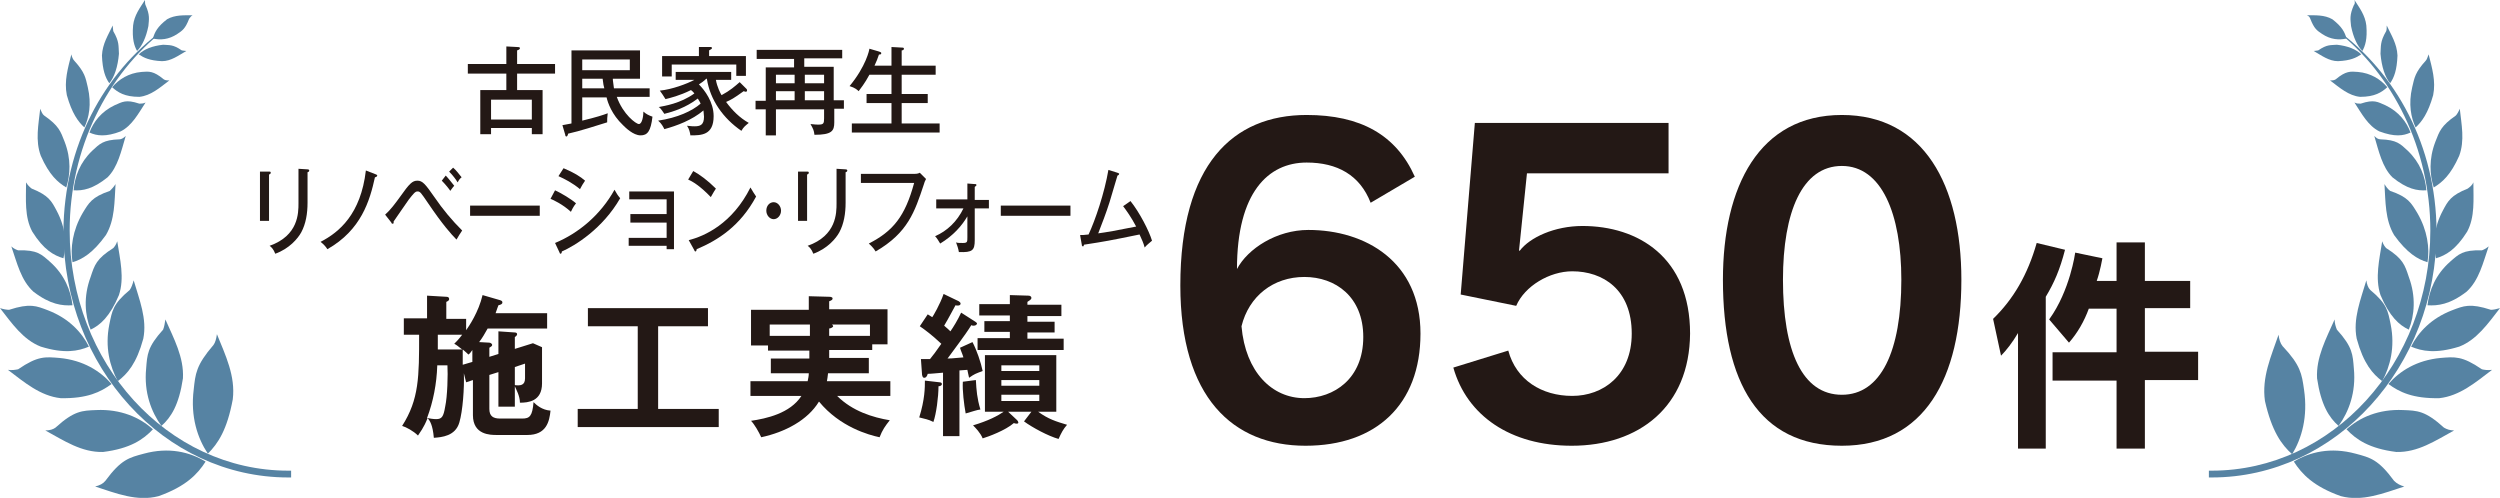
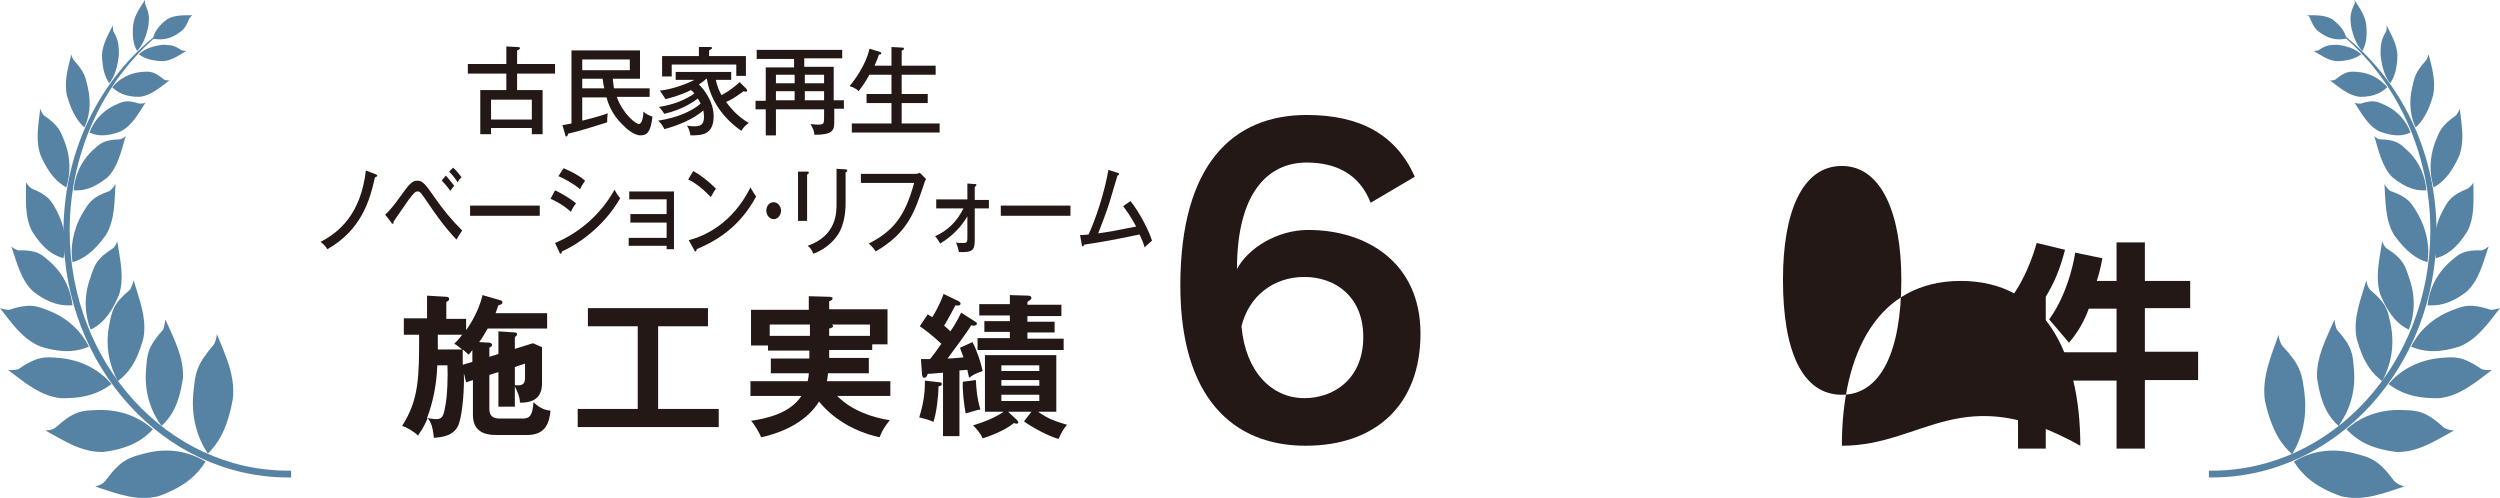
<svg xmlns="http://www.w3.org/2000/svg" version="1.1" id="レイヤー_1" x="0px" y="0px" width="441.4px" height="87.9px" viewBox="0 0 441.4 87.9" enable-background="new 0 0 441.4 87.9" xml:space="preserve">
  <g>
    <g>
      <g>
        <g>
          <g>
            <g>
              <g>
                <g>
                  <g>
                    <g>
                      <g>
                        <path fill="#5683A3" d="M412.5,5.2c0,0-0.1,0.1-0.1,0.1c0,0,0,0,0,0c10.1,7.8,16.7,21,16.7,35.4             c0,23.4-17.3,42.4-38.6,42.4c-0.2,0-0.3,0-0.5,0v1.2c0.2,0,0.3,0,0.5,0c21.9,0,39.7-19.5,39.7-43.5             C430.1,25.8,423.1,12.9,412.5,5.2z" />
                      </g>
                    </g>
                  </g>
                </g>
                <path fill="#5683A3" d="M415.7,0c0.9,1.4,1.9,2.7,2.1,4.5c0.2,2.4-0.2,3.6-0.7,4.5c-0.9-0.9-1.6-2.4-2-4.4         c-0.1-1.2-0.3-1.9,0.5-3.7C415.8,0.7,415.8,0.4,415.7,0z" />
                <path fill="#5683A3" d="M408.5,9c1.4,0.8,2.7,1.8,4.3,1.8c2.2-0.1,3.2-0.6,4.1-1.2c-0.9-0.9-2.4-1.5-4.3-1.7         c-1.1,0.1-1.7-0.1-3.3,1C409.1,8.9,408.8,9,408.5,9z" />
                <path fill="#5683A3" d="M421.4,4.5c0.8,1.7,1.8,3.2,1.9,5.3c-0.1,2.6-0.6,3.9-1.3,4.9c-0.9-1.1-1.5-2.9-1.7-5.2         c0.1-1.4-0.1-2.1,1-4C421.4,5.3,421.4,4.9,421.4,4.5z" />
                <path fill="#5683A3" d="M428.8,9.6c0.6,2.4,1.3,4.7,0.8,7.2c-0.9,3.2-2,4.7-3.1,5.7c-0.8-1.7-1.3-4.1-0.6-7.1         c0.4-1.7,0.5-2.6,2.4-4.7C428.5,10.5,428.6,10.1,428.8,9.6z" />
                <path fill="#5683A3" d="M434.3,19.2c0.3,2.8,0.9,5.6-0.1,8.3c-1.5,3.4-3,4.7-4.5,5.6c-0.7-2.2-0.9-5,0.3-8.1         c0.7-1.8,1-2.8,3.6-4.6C433.8,20.2,434.1,19.7,434.3,19.2z" />
                <path fill="#5683A3" d="M436.7,32.2c0,3,0.3,6.1-1.1,8.7c-2,3.2-3.8,4.2-5.5,4.7c-0.6-2.5-0.4-5.4,1.2-8.4         c0.9-1.7,1.4-2.7,4.4-3.9C436.1,33,436.5,32.7,436.7,32.2z" />
                <path fill="#5683A3" d="M439.4,43.5c-1,2.9-1.7,6-3.9,8c-3,2.3-5.1,2.5-6.9,2.4c0.3-2.6,1.4-5.4,4-7.7c1.5-1.3,2.2-2.1,5.6-2         C438.5,44.1,438.9,43.9,439.4,43.5z" />
                <path fill="#5683A3" d="M441.4,54.4c-2.1,2.7-4.1,5.6-7.2,6.8c-4.2,1.3-6.6,0.8-8.5,0c1.3-2.6,3.6-5,7.2-6.4         c2.1-0.8,3.2-1.3,6.9-0.1C440.2,54.7,440.7,54.6,441.4,54.4z" />
                <path fill="#5683A3" d="M440,65.3c-2.9,2.2-5.7,4.6-9.3,5c-4.7,0.1-7.1-1.1-9-2.5c2-2.3,5-4.2,9.2-4.6c2.5-0.2,3.8-0.4,7.3,2         C438.6,65.3,439.2,65.4,440,65.3z" />
                <path fill="#5683A3" d="M433.3,76c-3.3,1.8-6.4,3.9-10.2,3.8c-4.8-0.6-7.1-2.2-8.8-4c2.3-2.1,5.7-3.6,10-3.4         c2.5,0.1,3.9,0.1,7.2,3.1C432,75.8,432.6,76,433.3,76z" />
                <path fill="#5683A3" d="M424.5,85.9c-3.7,1.2-7.4,2.7-11.2,1.7c-4.8-1.7-6.9-3.9-8.3-6.1c2.8-1.7,6.5-2.6,10.9-1.4         c2.6,0.7,4,1,6.8,4.8C423.2,85.4,423.8,85.7,424.5,85.9z" />
                <path fill="#5683A3" d="M402.3,59.1c-1.3,3.8-3,7.5-2.4,11.7c1.2,5.3,2.9,7.7,4.8,9.4c1.7-2.8,2.8-6.6,2.1-11.4         c-0.4-2.8-0.6-4.3-3.8-7.7C402.6,60.6,402.4,59.9,402.3,59.1z" />
                <path fill="#5683A3" d="M412.2,56.4c-1.5,3.4-3.3,6.7-3.1,10.4c0.7,4.7,2.1,6.9,3.8,8.4c1.8-2.5,3.1-5.9,2.7-10.1         c-0.2-2.5-0.2-3.8-3-6.9C412.4,57.7,412.2,57.1,412.2,56.4z" />
                <path fill="#5683A3" d="M417.8,49.5c-1,3.4-2.4,6.8-1.7,10.3c1.2,4.4,2.8,6.2,4.5,7.5c1.4-2.6,2.3-6,1.5-10         c-0.5-2.4-0.6-3.6-3.6-6.1C418.1,50.8,417.9,50.2,417.8,49.5z" />
                <path fill="#5683A3" d="M420.6,42.6c-0.5,3.2-1.3,6.5-0.3,9.5c1.6,3.8,3.3,5.3,5,6.1c1-2.5,1.3-5.8,0-9.3         c-0.7-2.1-1-3.2-4-5.1C421.1,43.6,420.8,43.2,420.6,42.6z" />
                <path fill="#5683A3" d="M421,32.5c0.2,3.1,0.1,6.3,1.7,9c2.3,3.2,4.2,4.3,5.9,4.8c0.4-2.5,0-5.6-1.8-8.7         c-1.1-1.8-1.6-2.8-4.8-3.9C421.6,33.4,421.3,33,421,32.5z" />
                <path fill="#5683A3" d="M419.2,24c0.8,2.7,1.4,5.5,3.2,7.3c2.6,2.1,4.4,2.4,6,2.3c-0.2-2.4-1.1-4.9-3.3-7         c-1.3-1.2-1.9-1.9-4.8-2C419.9,24.6,419.6,24.4,419.2,24z" />
                <path fill="#5683A3" d="M415.7,18.1c1.3,2,2.4,4.1,4.4,5.1c2.7,1,4.2,0.8,5.5,0.2c-0.7-1.9-2.1-3.7-4.4-4.8         c-1.4-0.6-2-1.1-4.4-0.3C416.4,18.3,416.1,18.3,415.7,18.1z" />
                <path fill="#5683A3" d="M411.4,14.2c1.7,1.3,3.3,2.7,5.3,2.9c2.6,0,3.8-0.8,4.8-1.7c-1.2-1.4-2.9-2.5-5.2-2.7         c-1.3-0.1-2.1-0.2-3.9,1.3C412.1,14.2,411.8,14.2,411.4,14.2z" />
                <path fill="#5683A3" d="M407.3,2.7c1.5,0,3.1-0.1,4.5,0.7c1.7,1.3,2.2,2.3,2.5,3.4c-1.3,0.3-2.8,0.2-4.3-0.8         c-0.9-0.6-1.4-0.9-2.1-2.7C407.8,3,407.6,2.8,407.3,2.7z" />
              </g>
              <g>
                <g>
                  <g>
                    <g>
                      <g>
                        <path fill="#5683A3" d="M28.9,5.2c0,0,0.1,0.1,0.1,0.1c0,0,0,0,0,0c-10.1,7.8-16.7,21-16.7,35.4             c0,23.4,17.3,42.4,38.6,42.4c0.2,0,0.3,0,0.5,0v1.2c-0.2,0-0.3,0-0.5,0c-21.9,0-39.7-19.5-39.7-43.5             C11.3,25.8,18.3,12.9,28.9,5.2z" />
                      </g>
                    </g>
                  </g>
                </g>
                <path fill="#5683A3" d="M25.6,0c-0.9,1.4-1.9,2.7-2.1,4.5c-0.2,2.4,0.2,3.6,0.7,4.5c0.9-0.9,1.6-2.4,2-4.4         c0.1-1.2,0.3-1.9-0.5-3.7C25.6,0.7,25.6,0.4,25.6,0z" />
                <path fill="#5683A3" d="M32.9,9c-1.4,0.8-2.7,1.8-4.3,1.8c-2.2-0.1-3.2-0.6-4.1-1.2c0.9-0.9,2.4-1.5,4.3-1.7         c1.1,0.1,1.7-0.1,3.3,1C32.3,8.9,32.6,9,32.9,9z" />
                <path fill="#5683A3" d="M19.9,4.5c-0.8,1.7-1.8,3.2-1.9,5.3c0.1,2.6,0.6,3.9,1.3,4.9c0.9-1.1,1.5-2.9,1.7-5.2         c-0.1-1.4,0.1-2.1-1-4C20,5.3,19.9,4.9,19.9,4.5z" />
                <path fill="#5683A3" d="M12.6,9.6c-0.6,2.4-1.3,4.7-0.8,7.2c0.9,3.2,2,4.7,3.1,5.7c0.8-1.7,1.3-4.1,0.6-7.1         c-0.4-1.7-0.5-2.6-2.4-4.7C12.9,10.5,12.7,10.1,12.6,9.6z" />
                <path fill="#5683A3" d="M7.1,19.2c-0.3,2.8-0.9,5.6,0.1,8.3c1.5,3.4,3,4.7,4.5,5.6c0.7-2.2,0.9-5-0.3-8.1         c-0.7-1.8-1-2.8-3.6-4.6C7.5,20.2,7.3,19.7,7.1,19.2z" />
                <path fill="#5683A3" d="M4.6,32.2c0,3-0.3,6.1,1.1,8.7c2,3.2,3.8,4.2,5.5,4.7c0.6-2.5,0.4-5.4-1.2-8.4         c-0.9-1.7-1.4-2.7-4.4-3.9C5.2,33,4.9,32.7,4.6,32.2z" />
                <path fill="#5683A3" d="M2,43.5c1,2.9,1.7,6,3.9,8c3,2.3,5.1,2.5,6.9,2.4c-0.3-2.6-1.4-5.4-4-7.7c-1.5-1.3-2.2-2.1-5.6-2         C2.9,44.1,2.4,43.9,2,43.5z" />
                <path fill="#5683A3" d="M0,54.4c2.1,2.7,4.1,5.6,7.2,6.8c4.2,1.3,6.6,0.8,8.5,0c-1.3-2.6-3.6-5-7.2-6.4         c-2.1-0.8-3.2-1.3-6.9-0.1C1.2,54.7,0.6,54.6,0,54.4z" />
                <path fill="#5683A3" d="M1.4,65.3c2.9,2.2,5.7,4.6,9.3,5c4.7,0.1,7.1-1.1,9-2.5c-2-2.3-5-4.2-9.2-4.6c-2.5-0.2-3.8-0.4-7.3,2         C2.7,65.3,2.1,65.4,1.4,65.3z" />
                <path fill="#5683A3" d="M8,76c3.3,1.8,6.4,3.9,10.2,3.8c4.8-0.6,7.1-2.2,8.8-4c-2.3-2.1-5.7-3.6-10-3.4         c-2.5,0.1-3.9,0.1-7.2,3.1C9.4,75.8,8.8,76,8,76z" />
                <path fill="#5683A3" d="M16.8,85.9c3.7,1.2,7.4,2.7,11.2,1.7c4.8-1.7,6.9-3.9,8.3-6.1c-2.8-1.7-6.5-2.6-10.9-1.4         c-2.6,0.7-4,1-6.8,4.8C18.2,85.4,17.6,85.7,16.8,85.9z" />
                <path fill="#5683A3" d="M38.3,59c1.5,3.7,3.3,7.4,2.8,11.5c-1,5.4-2.6,7.8-4.4,9.6c-1.8-2.7-3.1-6.5-2.5-11.3         c0.3-2.8,0.4-4.3,3.5-7.9C38,60.5,38.2,59.8,38.3,59z" />
                <path fill="#5683A3" d="M29.2,56.4c1.5,3.4,3.3,6.7,3.1,10.4c-0.7,4.7-2.1,6.9-3.8,8.4c-1.8-2.5-3.1-5.9-2.7-10.1         c0.2-2.5,0.2-3.8,3-6.9C29,57.7,29.1,57.1,29.2,56.4z" />
                <path fill="#5683A3" d="M23.6,49.5c1,3.4,2.4,6.8,1.7,10.3c-1.2,4.4-2.8,6.2-4.5,7.5c-1.4-2.6-2.3-6-1.5-10         c0.5-2.4,0.6-3.6,3.6-6.1C23.2,50.8,23.4,50.2,23.6,49.5z" />
                <path fill="#5683A3" d="M20.7,42.6c0.5,3.2,1.3,6.5,0.3,9.5c-1.6,3.8-3.3,5.3-5,6.1c-1-2.5-1.3-5.8,0-9.3         c0.7-2.1,1-3.2,4-5.1C20.2,43.6,20.5,43.2,20.7,42.6z" />
                <path fill="#5683A3" d="M20.4,32.5c-0.2,3.1-0.1,6.3-1.7,9c-2.3,3.2-4.2,4.3-5.9,4.8c-0.4-2.5,0-5.6,1.8-8.7         c1.1-1.8,1.6-2.8,4.8-3.9C19.7,33.4,20.1,33,20.4,32.5z" />
                <path fill="#5683A3" d="M22.2,24c-0.8,2.7-1.4,5.5-3.2,7.3c-2.6,2.1-4.4,2.4-6,2.3c0.2-2.4,1.1-4.9,3.3-7         c1.3-1.2,1.9-1.9,4.8-2C21.4,24.6,21.8,24.4,22.2,24z" />
                <path fill="#5683A3" d="M25.7,18.1c-1.3,2-2.4,4.1-4.4,5.1c-2.6,1-4.2,0.8-5.5,0.2c0.7-1.9,2.1-3.7,4.4-4.8         c1.4-0.6,2-1.1,4.4-0.3C24.9,18.3,25.3,18.3,25.7,18.1z" />
                <path fill="#5683A3" d="M29.9,14.2c-1.7,1.3-3.3,2.7-5.3,2.9c-2.6,0-3.8-0.8-4.8-1.7c1.2-1.4,2.9-2.5,5.2-2.7         c1.3-0.1,2.1-0.2,3.9,1.3C29.2,14.2,29.5,14.2,29.9,14.2z" />
                <path fill="#5683A3" d="M34,2.7c-1.5,0-3.1-0.1-4.5,0.7c-1.7,1.3-2.2,2.3-2.5,3.4c1.3,0.3,2.8,0.2,4.3-0.8         c0.9-0.6,1.4-0.9,2.1-2.7C33.6,3,33.8,2.8,34,2.7z" />
              </g>
            </g>
          </g>
        </g>
      </g>
    </g>
  </g>
  <g>
    <g>
      <path fill="#231815" d="M98,11.3V13h-6.7v2.9h4.5v7.8h-1.9v-1.1h-7.2v1.1h-1.9v-7.8h4.6V13h-6.8v-1.7h6.8V8.2l1.9,0.1    c0.2,0,0.5,0,0.5,0.2c0,0.2-0.2,0.3-0.5,0.4v2.4H98z M86.7,21.1h7.2v-3.5h-7.2V21.1z" />
      <path fill="#231815" d="M108.2,13.9c0,0.4,0.1,0.8,0.2,1.7h6.3v1.5h-5.8c1.1,3.1,3.4,4.8,3.9,4.8c0.6,0,0.8-1.5,0.8-2.2    c0.4,0.4,1,0.7,1.6,0.9c-0.3,2.6-0.9,3.3-2.1,3.3c-1.3,0-2.7-1.4-3.1-1.8c-2-1.9-2.7-4-2.9-4.9h-4.3v4.1c2.5-0.6,3.7-1,4.5-1.3    c-0.1,0.8-0.1,1-0.1,1.6c-1.6,0.5-5,1.6-6.9,2c0,0.1-0.1,0.5-0.3,0.5c-0.1,0-0.2-0.1-0.2-0.3l-0.5-1.7c0.6-0.1,1.1-0.2,1.6-0.3    V8.9H113v5H108.2z M102.8,10.5v1.9h8.4v-1.9H102.8z M102.8,13.9v1.7h3.9c-0.1-0.3-0.2-0.8-0.3-1.7H102.8z" />
      <path fill="#231815" d="M131.8,15.7c0.1,0.1,0.1,0.2,0.1,0.3c0,0.1-0.1,0.2-0.2,0.2c-0.2,0-0.3-0.1-0.4-0.1    c-1.8,1.3-2.2,1.5-3.1,1.9c1.1,1.5,2.4,2.8,4,3.7c-0.6,0.5-0.9,0.7-1.3,1.4c-3.2-2.2-5.5-5.4-6.1-9.2h-0.1c-0.5,0.5-1,0.8-1.3,1    c1,1,2.6,3.1,2.6,5.6c0,3.4-2.2,3.4-4.1,3.4c-0.1-0.6-0.2-1.1-0.6-1.7c0.7,0.1,1.2,0.1,1.3,0.1c1,0,1.7-0.2,1.7-1.7    c0-0.4-0.1-0.8-0.1-1.1c-2,1.7-4.7,2.7-6.9,3.3c-0.2-0.4-0.5-1-1.1-1.5c3.4-0.5,6-1.7,7.5-3c-0.2-0.5-0.4-0.7-0.5-0.9    c-2.1,1.6-4.3,2.3-5.9,2.7c-0.6-0.9-0.8-1.1-1-1.2c1-0.2,3.8-0.6,6.3-2.4c-0.3-0.4-0.5-0.5-0.6-0.6c-2,1-3.7,1.4-4.5,1.6    c-0.3-0.5-0.7-1.1-1-1.5c2.1-0.2,4.8-1.2,6.1-1.9h-3.3v-1.4h9.8v1.4h-2.7c0.2,1.2,0.8,2.4,1,2.7c1.5-0.8,2.4-1.6,3.2-2.3    L131.8,15.7z M131.7,9.9v3.5H130v-2h-11.4v2.1h-1.7V9.9h6.5V8.3l1.9,0c0.3,0,0.4,0,0.4,0.2c0,0.1-0.1,0.2-0.5,0.4v1H131.7z" />
      <path fill="#231815" d="M149,17.7v1.5h-1.7v2.4c0,1.5-0.4,2.2-3.5,2.2c-0.1-0.8-0.2-1-0.7-1.9c0.7,0.1,1.3,0.1,1.4,0.1    c0.9,0,1-0.2,1-1.1v-1.6H137v4.6h-1.8v-4.6h-1.8v-1.5h1.8v-5.9h5v-1.5h-6.6V8.8h15.1v1.5h-6.7v1.5h5.2v5.9H149z M140.3,14.7v-1.5    H137v1.5H140.3z M140.3,17.7v-1.6H137v1.6H140.3z M145.5,14.7v-1.5h-3.4v1.5H145.5z M145.5,17.7v-1.6h-3.4v1.6H145.5z" />
      <path fill="#231815" d="M157.4,11.6V8.3l1.8,0.1c0.2,0,0.4,0,0.4,0.2c0,0.2-0.2,0.3-0.4,0.3v2.7h6v1.6h-6v3.4h4.6v1.6h-4.6v3.6    h6.7v1.6h-15.5v-1.6h7v-3.6H153v-1.6h4.4v-3.4h-3.9c-0.8,1.5-1.6,2.5-1.9,2.9c-0.2-0.2-0.6-0.6-1.6-0.9c2.9-3.5,3.5-6.4,3.5-6.6    l1.7,0.5c0.2,0.1,0.4,0.1,0.4,0.3c0,0.2-0.3,0.3-0.4,0.2c-0.3,0.9-0.4,1.1-0.8,2H157.4z" />
-       <path fill="#231815" d="M47.5,30.3c0.2,0,0.3,0,0.3,0.2c0,0.2-0.2,0.3-0.3,0.3v8.2h-1.6v-8.7L47.5,30.3z M54.3,29.9    c0.2,0,0.3,0.1,0.3,0.2c0,0.2-0.2,0.3-0.3,0.3v5.4c0,1.9-0.3,3.7-1.1,5.2c-0.6,1.1-2.1,2.9-4.6,3.8c-0.3-0.8-0.7-1.2-1-1.4    c5.1-1.8,5.1-5.8,5.1-7.5v-6.1L54.3,29.9z" />
      <path fill="#231815" d="M66.4,30.8c0.2,0.1,0.2,0.1,0.2,0.2c0,0.2-0.3,0.3-0.4,0.3c-0.9,4.1-2.4,9.3-8.4,12.7    c-0.3-0.5-0.7-0.9-1.2-1.3c3.3-1.7,7.1-4.9,8-12.6L66.4,30.8z" />
      <path fill="#231815" d="M68,37.9c1-0.9,1.8-2,2.6-3.1c1.7-2.4,2.2-2.9,3.1-2.9c0.9,0,1.4,0.6,3,2.9c1.5,2.2,3.1,4.1,4.9,5.9    c-0.3,0.4-0.7,1.1-1,1.6c-0.9-0.9-2.5-2.7-5-6.4c-1.3-1.9-1.4-2.1-1.9-2.1c-0.4,0-0.7,0.4-1.5,1.4c-0.4,0.6-2.1,3-2.7,3.9    c0,0.1,0,0.1,0,0.2s0,0.2-0.2,0.2c-0.1,0-0.2-0.1-0.2-0.2L68,37.9z M78.7,31c0.4,0.4,1.1,1.3,1.5,1.8c-0.3,0.3-0.6,0.8-0.7,0.9    c-0.1-0.2-0.8-1.1-1.5-1.8L78.7,31z M80,29.6c0.5,0.4,1.1,1.2,1.5,1.7c-0.4,0.3-0.6,0.7-0.7,0.9c-0.3-0.5-0.8-1.2-1.5-1.9L80,29.6    z" />
      <path fill="#231815" d="M95.3,36.3v1.8H83v-1.8H95.3z" />
      <path fill="#231815" d="M98,33.6c0.9,0.4,2.8,1.5,3.7,2.3c-0.5,0.6-0.8,1.3-0.9,1.5c-1.4-1.3-3.1-2.1-3.6-2.3L98,33.6z M98,42.9    c4.1-1.7,8-4.9,10.5-9.4c0.4,0.7,0.5,0.9,1,1.5c-3.1,5.4-8,8.4-10.3,9.4c0,0.2-0.1,0.4-0.2,0.4c-0.1,0-0.2-0.1-0.2-0.2L98,42.9z     M99.5,29.7c1.9,0.8,3,1.5,3.8,2.2c-0.3,0.4-0.7,1.1-0.9,1.5c-1.3-1.1-2.7-1.8-3.8-2.3L99.5,29.7z" />
      <path fill="#231815" d="M111,43.5V42h6.7v-2.7h-6.4v-1.5h6.4v-2.6h-6.6v-1.4h7.9v10.2h-1.3v-0.6H111z" />
      <path fill="#231815" d="M122.4,30.2c1.1,0.6,2.5,1.6,4,3.1c-0.2,0.3-0.4,0.6-0.9,1.5c-1.9-2-3.3-2.8-4-3.1L122.4,30.2z     M121.6,42.4c2.8-0.7,7.7-2.9,10.9-9.3c0.5,0.8,0.5,0.9,1,1.6c-2.8,5.2-6.7,7.7-10.5,9.3c0,0.2-0.1,0.4-0.2,0.4    c-0.1,0-0.2-0.1-0.2-0.2L121.6,42.4z" />
      <path fill="#231815" d="M137.9,37.2c0,0.8-0.6,1.5-1.3,1.5s-1.3-0.7-1.3-1.5c0-0.9,0.6-1.5,1.3-1.5S137.9,36.4,137.9,37.2z" />
      <path fill="#231815" d="M142.5,30.3c0.2,0,0.3,0,0.3,0.2c0,0.2-0.2,0.3-0.3,0.3v8.2h-1.6v-8.7L142.5,30.3z M149.3,29.9    c0.2,0,0.3,0.1,0.3,0.2c0,0.2-0.2,0.3-0.3,0.3v5.4c0,1.9-0.3,3.7-1.1,5.2c-0.6,1.1-2.1,2.9-4.6,3.8c-0.3-0.8-0.7-1.2-1-1.4    c5.1-1.8,5.1-5.8,5.1-7.5v-6.1L149.3,29.9z" />
      <path fill="#231815" d="M161.4,30.7c0.6,0,0.8-0.1,1-0.2l1.1,1.1c-0.2,0.4-0.3,0.6-0.4,1c-1.6,4.8-2.8,8.5-8.5,11.8    c-0.4-0.7-1-1.2-1.2-1.4c4.3-2.2,6.4-4.8,8-10.7h-9.4v-1.6H161.4z" />
      <path fill="#231815" d="M165.3,36.7v-1.5h5.5v-2.8l1.3,0.1c0.2,0,0.3,0,0.3,0.2c0,0.1-0.2,0.2-0.3,0.3v2.3h2.5v1.5h-2.5v5.6    c0,1.8-0.4,2.2-2.8,2.1c-0.1-0.6-0.3-1.2-0.5-1.7c0.3,0.1,0.6,0.1,1.2,0.1c0.8,0,0.8-0.2,0.8-1v-3.7c-1,1.7-2.5,3.4-4.8,4.8    c-0.3-0.5-0.6-1-0.9-1.3c2.1-0.9,3.9-2.6,5-4.9H165.3z" />
      <path fill="#231815" d="M189,36.3v1.8h-12.3v-1.8H189z" />
      <path fill="#231815" d="M199.6,35.5c1.6,2,3.3,5.3,3.8,7c-0.2,0.2-0.9,0.7-1.3,1.2c-0.2-0.8-0.5-1.4-0.9-2.3    c-5.4,1.1-5.9,1.2-9.8,1.8c-0.1,0.3-0.1,0.3-0.2,0.3c-0.1,0-0.2-0.1-0.2-0.3l-0.3-1.7c0.4,0,0.7,0,1.5-0.1    c1.2-2.6,2.8-7.3,3.5-11.4l1.6,0.5c0.2,0.1,0.3,0.1,0.3,0.2c0,0.2-0.3,0.3-0.3,0.3c-0.2,0.7-1.2,4-1.4,4.7c-0.6,1.9-1.3,3.7-2,5.5    c1.5-0.2,3.2-0.5,6.7-1.2c-0.9-1.7-1.7-2.8-2.3-3.6L199.6,35.5z" />
    </g>
  </g>
  <g>
    <path fill="#231815" d="M88,62.5v-4l2.9,0.2c0.2,0,0.4,0.1,0.4,0.3c0,0.2-0.2,0.4-0.4,0.5v2.1l3.2-1l1.6,0.7v6.4   c0,3.2-2.5,3.4-3.9,3.4c0-1.2-0.7-2.4-0.9-2.9v3.6H88v-6.1l-1.6,0.5v6c0,1.3,0.7,1.7,1.9,1.7h3.9c1.3,0,1.8-0.4,2-2.9   c0.5,0.5,1.5,1.4,3,1.5c-0.2,1.9-0.7,4.3-4.1,4.3h-5.4c-1.1,0-4.2,0-4.2-3.5v-6.2l-1.2,0.4l-0.4-1.6c0.1,2.6-0.2,6.7-0.8,8.7   c-0.7,2.4-3.1,2.6-4.5,2.7c-0.2-2.3-0.7-3-1.1-3.5c-0.7,1.8-1.4,2.6-1.7,3.1c-0.8-0.8-2.1-1.5-2.8-1.7C74,70.5,74,66.5,74,59.1   h-2.7v-2.9h4.1v-4l3.4,0.2c0.1,0,0.5,0,0.5,0.4c0,0.3-0.3,0.4-0.5,0.5v3h3.5v2c0.5-0.7,2.2-3.2,2.9-6.2l3.1,0.9   c0.3,0.1,0.4,0.2,0.4,0.4c0,0.3-0.3,0.4-0.7,0.5c-0.1,0.3-0.2,0.5-0.5,1.4h9.1v2.7H86.1c-0.7,1.2-0.7,1.3-1.5,2.4l1.8,0.1   c0.2,0,0.5,0.2,0.5,0.4c0,0.2-0.2,0.3-0.5,0.5V63L88,62.5z M77.2,64.6c-0.1,3.1-0.7,6.3-1.8,9.2c0.5,0.1,1.1,0.2,1.6,0.2   c1,0,1.3-0.4,1.6-2.2c0.4-1.8,0.5-5.7,0.4-7.3H77.2z M77.3,59.1v2.6h4.3c-0.9-0.7-1-0.8-1.4-1c0.4-0.4,0.8-0.8,1.4-1.6H77.3z    M83.4,63.9v-2.1c-0.2,0.3-0.5,0.7-0.7,0.8c-0.2-0.2-0.4-0.4-1-0.9c0,0.4,0,2.3,0,2.7L83.4,63.9z M90.9,64.8V68   c0.9,0.1,1.8,0.1,1.8-1.2v-2.6L90.9,64.8z" />
    <path fill="#231815" d="M116.2,72.2h10.7v3.2H102v-3.2h10.6V57.6h-8.8v-3.2H125v3.2h-8.8V72.2z" />
    <path fill="#231815" d="M153.4,63.3v2.6h-7.2c-0.1,0.7-0.1,1-0.2,1.4h11.2v2.6h-9.4c2.7,2.7,6.3,3.8,9.3,4.3c-0.8,1-1.3,1.7-1.8,3   c-1.9-0.4-7-1.8-10.7-6.3c-2,3.3-6,5.4-10.2,6.3c-0.4-0.9-1.2-2.3-1.8-2.9c2.7-0.4,6.9-1.3,8.9-4.4h-9v-2.6h10.1   c0.1-0.5,0.2-0.9,0.2-1.4h-6.7v-2.6h6.8c0-0.5,0-0.7,0-1.4h-7.3V61h-3v-6.3h10.2v-2.4l3.6,0.1c0.1,0,0.6,0,0.6,0.3   c0,0.2-0.1,0.3-0.6,0.5v1.4h10.3v6.2H154v1h-7.6c0,0.4,0,0.5,0,1.4H153.4z M143,57.3h-7.1v2h7.1V57.3z M146.4,59.3h7.2v-2h-6.7   c0.1,0.1,0.2,0.2,0.2,0.3c0,0.2-0.5,0.4-0.7,0.4V59.3z" />
    <path fill="#231815" d="M165.9,67.5c0.2,0,0.4,0.1,0.4,0.3c0,0.3-0.4,0.4-0.6,0.4c0,1.9-0.4,4.9-0.9,6.3c-1-0.5-1.4-0.5-2.5-0.8   c1-3.2,1-5.3,1-6.5L165.9,67.5z M172.2,56.8c0.1,0.1,0.3,0.2,0.3,0.3c0,0.1-0.1,0.4-0.6,0.4c-0.1,0-0.3,0-0.4-0.1   c-1.1,1.8-3.2,4.5-4.2,5.9c0.4,0,0.6,0,2.8-0.2c-0.2-0.7-0.4-1-0.6-1.7l2.2-1c0.7,1.3,1.5,3.6,1.8,5.1c-1.3,0.5-1.4,0.5-2.4,1.2   c-0.2-0.8-0.2-1-0.3-1.4l-1.4,0.1v11.6h-2.9V65.8c-1.3,0.1-2,0.2-2.7,0.2c-0.1,0.4-0.3,0.7-0.6,0.7c-0.3,0-0.3-0.2-0.4-0.5   l-0.2-2.8c0.7,0,1,0,1.6,0c0.2-0.2,1.4-1.8,2-2.7c-1.7-1.6-2.8-2.4-3.8-3.1l1.4-2.1c0.3,0.2,0.5,0.3,0.8,0.5c0.1-0.1,1.4-2.3,2-4.1   l2.7,1.3c0.1,0.1,0.3,0.2,0.3,0.4c0,0.4-0.6,0.4-0.9,0.3c-0.4,0.7-1.1,2.1-2,3.6c0.7,0.6,0.9,0.8,1.1,1c0.5-0.7,1.3-2,1.9-3.3   L172.2,56.8z M172.3,67.1c0.1,1.8,0.2,3.2,0.8,5.2c-0.7,0.1-1.2,0.3-2.6,0.7c-0.3-1.6-0.6-4.1-0.5-5.6L172.3,67.1z M182.1,72.7H178   l1.6,1.5c0.1,0.1,0.2,0.3,0.2,0.4c0,0.2-0.2,0.2-0.3,0.2s-0.2,0-0.5-0.1c-1.5,1.3-4.5,2.4-5.5,2.7c-0.4-1-1.3-1.9-1.7-2.3   c2.7-0.8,4.4-1.7,5.4-2.4h-3.3v-10h12.6v10h-3.2c1.8,1.3,3.1,1.7,5.1,2.3c-0.7,0.8-1,1.4-1.5,2.5c-1.8-0.5-4.6-2-6.1-3.1   L182.1,72.7z M187.8,59.7v2.1h-15.2v-2.1h5.7v-1.1h-4.5v-1.9h4.5v-1h-5.4v-2h5.4v-1.6l3.3,0.1c0.2,0,0.5,0.1,0.5,0.4   c0,0.3-0.3,0.4-0.7,0.7v0.5h6v2h-6v1h4.8v1.9h-4.8v1.1H187.8z M183.5,65.5v-1h-6.7v1H183.5z M176.8,67.1v1h6.7v-1H176.8z    M176.8,69.7v1.1h6.7v-1.1H176.8z" />
  </g>
  <g>
    <g>
      <path fill="#231815" d="M230.5,78.7c-12.8,0-22.1-8.5-22.1-28.3c0-21.4,9.3-30.1,22.3-30.1c9.5,0,15.8,3.5,19.1,10.9l-7.8,4.6    c-1.9-4.9-5.9-7.1-11.3-7.1c-6.8,0-12.3,5.3-12.3,18.8c1.9-3.6,7-6.9,12.6-6.9c10.1,0,19.8,5.6,19.8,18.3    C250.8,71.5,242.9,78.7,230.5,78.7z M230.3,48.9c-5.5,0-9.8,3.4-11.1,8.7c0.7,8.1,5.4,12.7,11.1,12.7c5.2,0,10.4-3.4,10.4-10.8    C240.7,52.4,235.8,48.9,230.3,48.9z" />
-       <path fill="#231815" d="M277.5,78.7c-10.8,0-18.5-5.3-20.9-13.8l9.7-3c1.4,5.2,5.9,8,11.3,8s10.5-3.6,10.5-11    c0-7.8-5.1-11-10.5-11c-4,0-8.4,2.6-9.9,6.1l-9.8-2l2.5-30.3h34.2v8.9h-25l-1.4,13.6l0.1,0.1c1.8-2.4,6.2-4.4,11.1-4.4    c9.8,0,19,5.5,19,19C298.3,71.8,289.4,78.7,277.5,78.7z" />
-       <path fill="#231815" d="M325.2,78.7c-14.6,0-21-11.1-21-29.3c0-16.5,6.4-29.1,21-29.1c14.5,0,21.1,12.4,21.1,29.1    C346.3,66.9,339.7,78.7,325.2,78.7z M325.2,29.3c-7,0-10.4,8.1-10.4,20.1c0,12.6,3.4,20.3,10.4,20.3c6.9,0,10.5-7.7,10.5-20.3    C335.7,37.7,332.2,29.3,325.2,29.3z" />
+       <path fill="#231815" d="M325.2,78.7c0-16.5,6.4-29.1,21-29.1c14.5,0,21.1,12.4,21.1,29.1    C346.3,66.9,339.7,78.7,325.2,78.7z M325.2,29.3c-7,0-10.4,8.1-10.4,20.1c0,12.6,3.4,20.3,10.4,20.3c6.9,0,10.5-7.7,10.5-20.3    C335.7,37.7,332.2,29.3,325.2,29.3z" />
      <path fill="#231815" d="M361.2,52.4v26.8h-4.9V58.8c-1,1.7-2.1,3.1-3,4l-1.4-6.5c3.6-3.5,6.1-7.8,7.7-13.4l5,1.2    C363.7,47.6,362.7,49.9,361.2,52.4z M378.7,67.2v12h-5v-12h-11.3v-5h11.3v-7.7h-4.9c-0.8,2.2-2,4.3-3.5,6l-3.5-4.1    c3.7-5.1,4.6-11.8,4.6-11.8l4.8,1c0,0-0.4,2.3-1,4h3.5v-6.8h5v6.8h8v4.8h-8v7.7h9.4v5H378.7z" />
    </g>
  </g>
</svg>